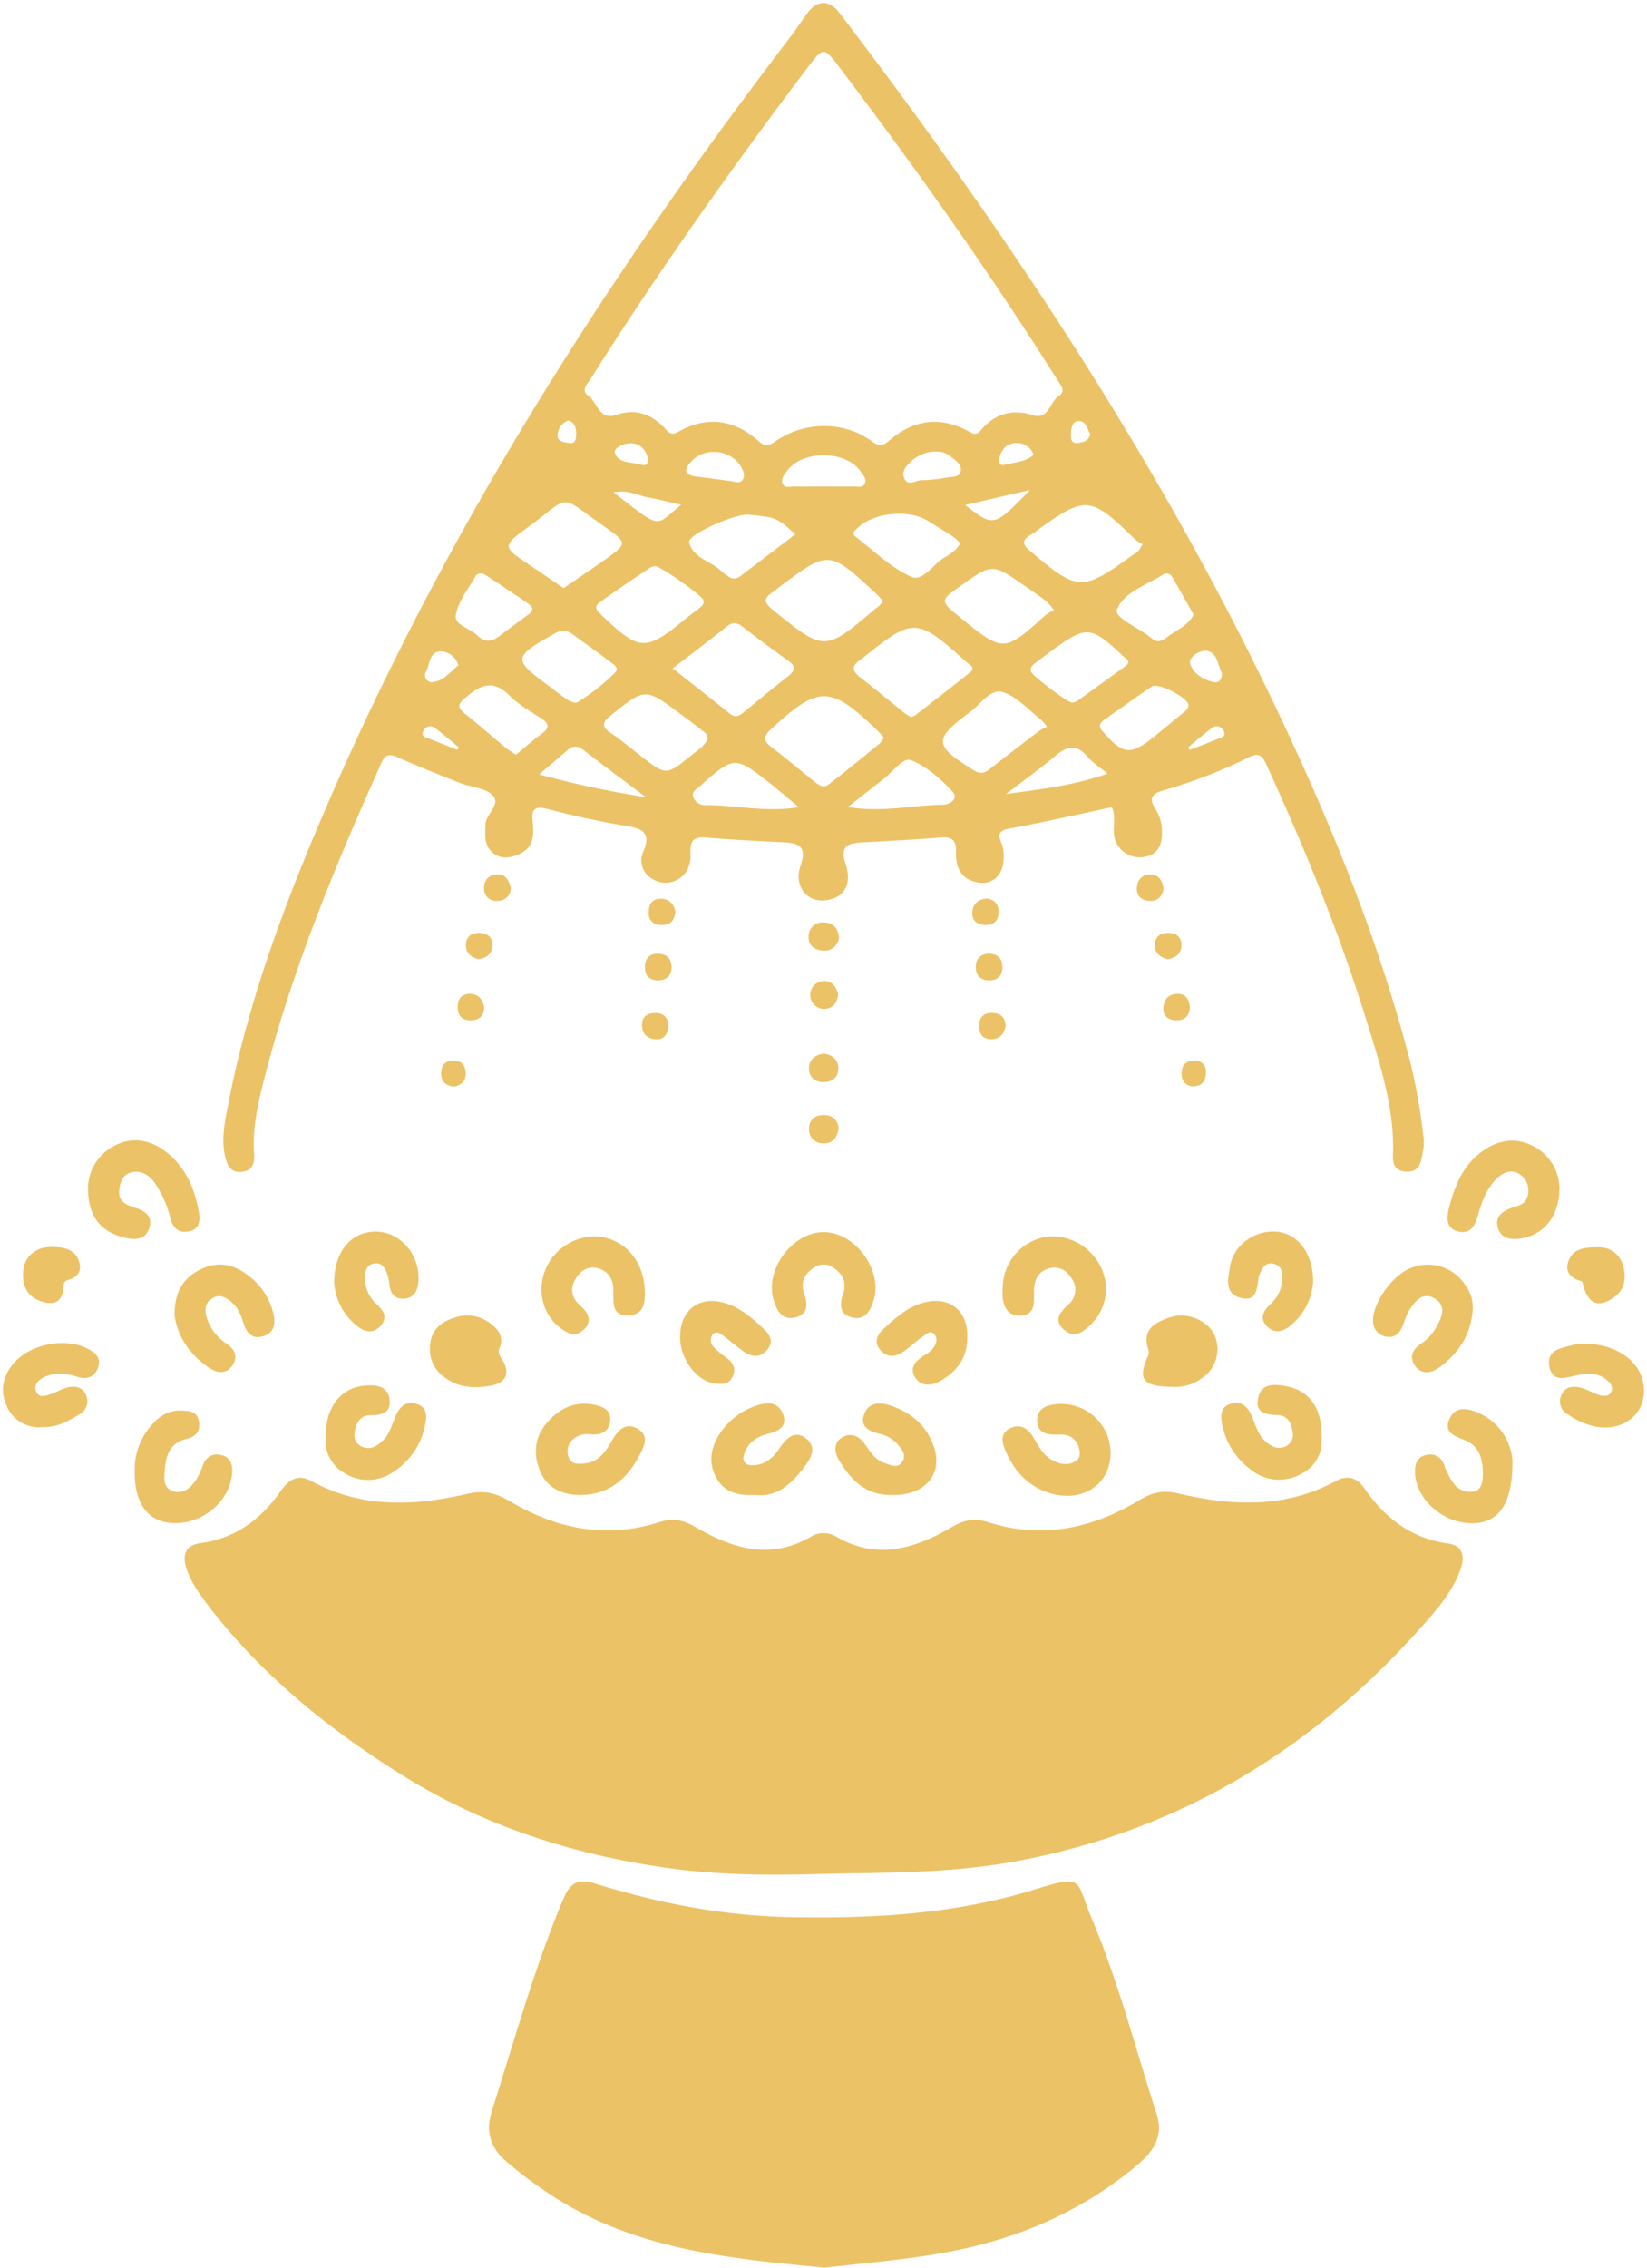
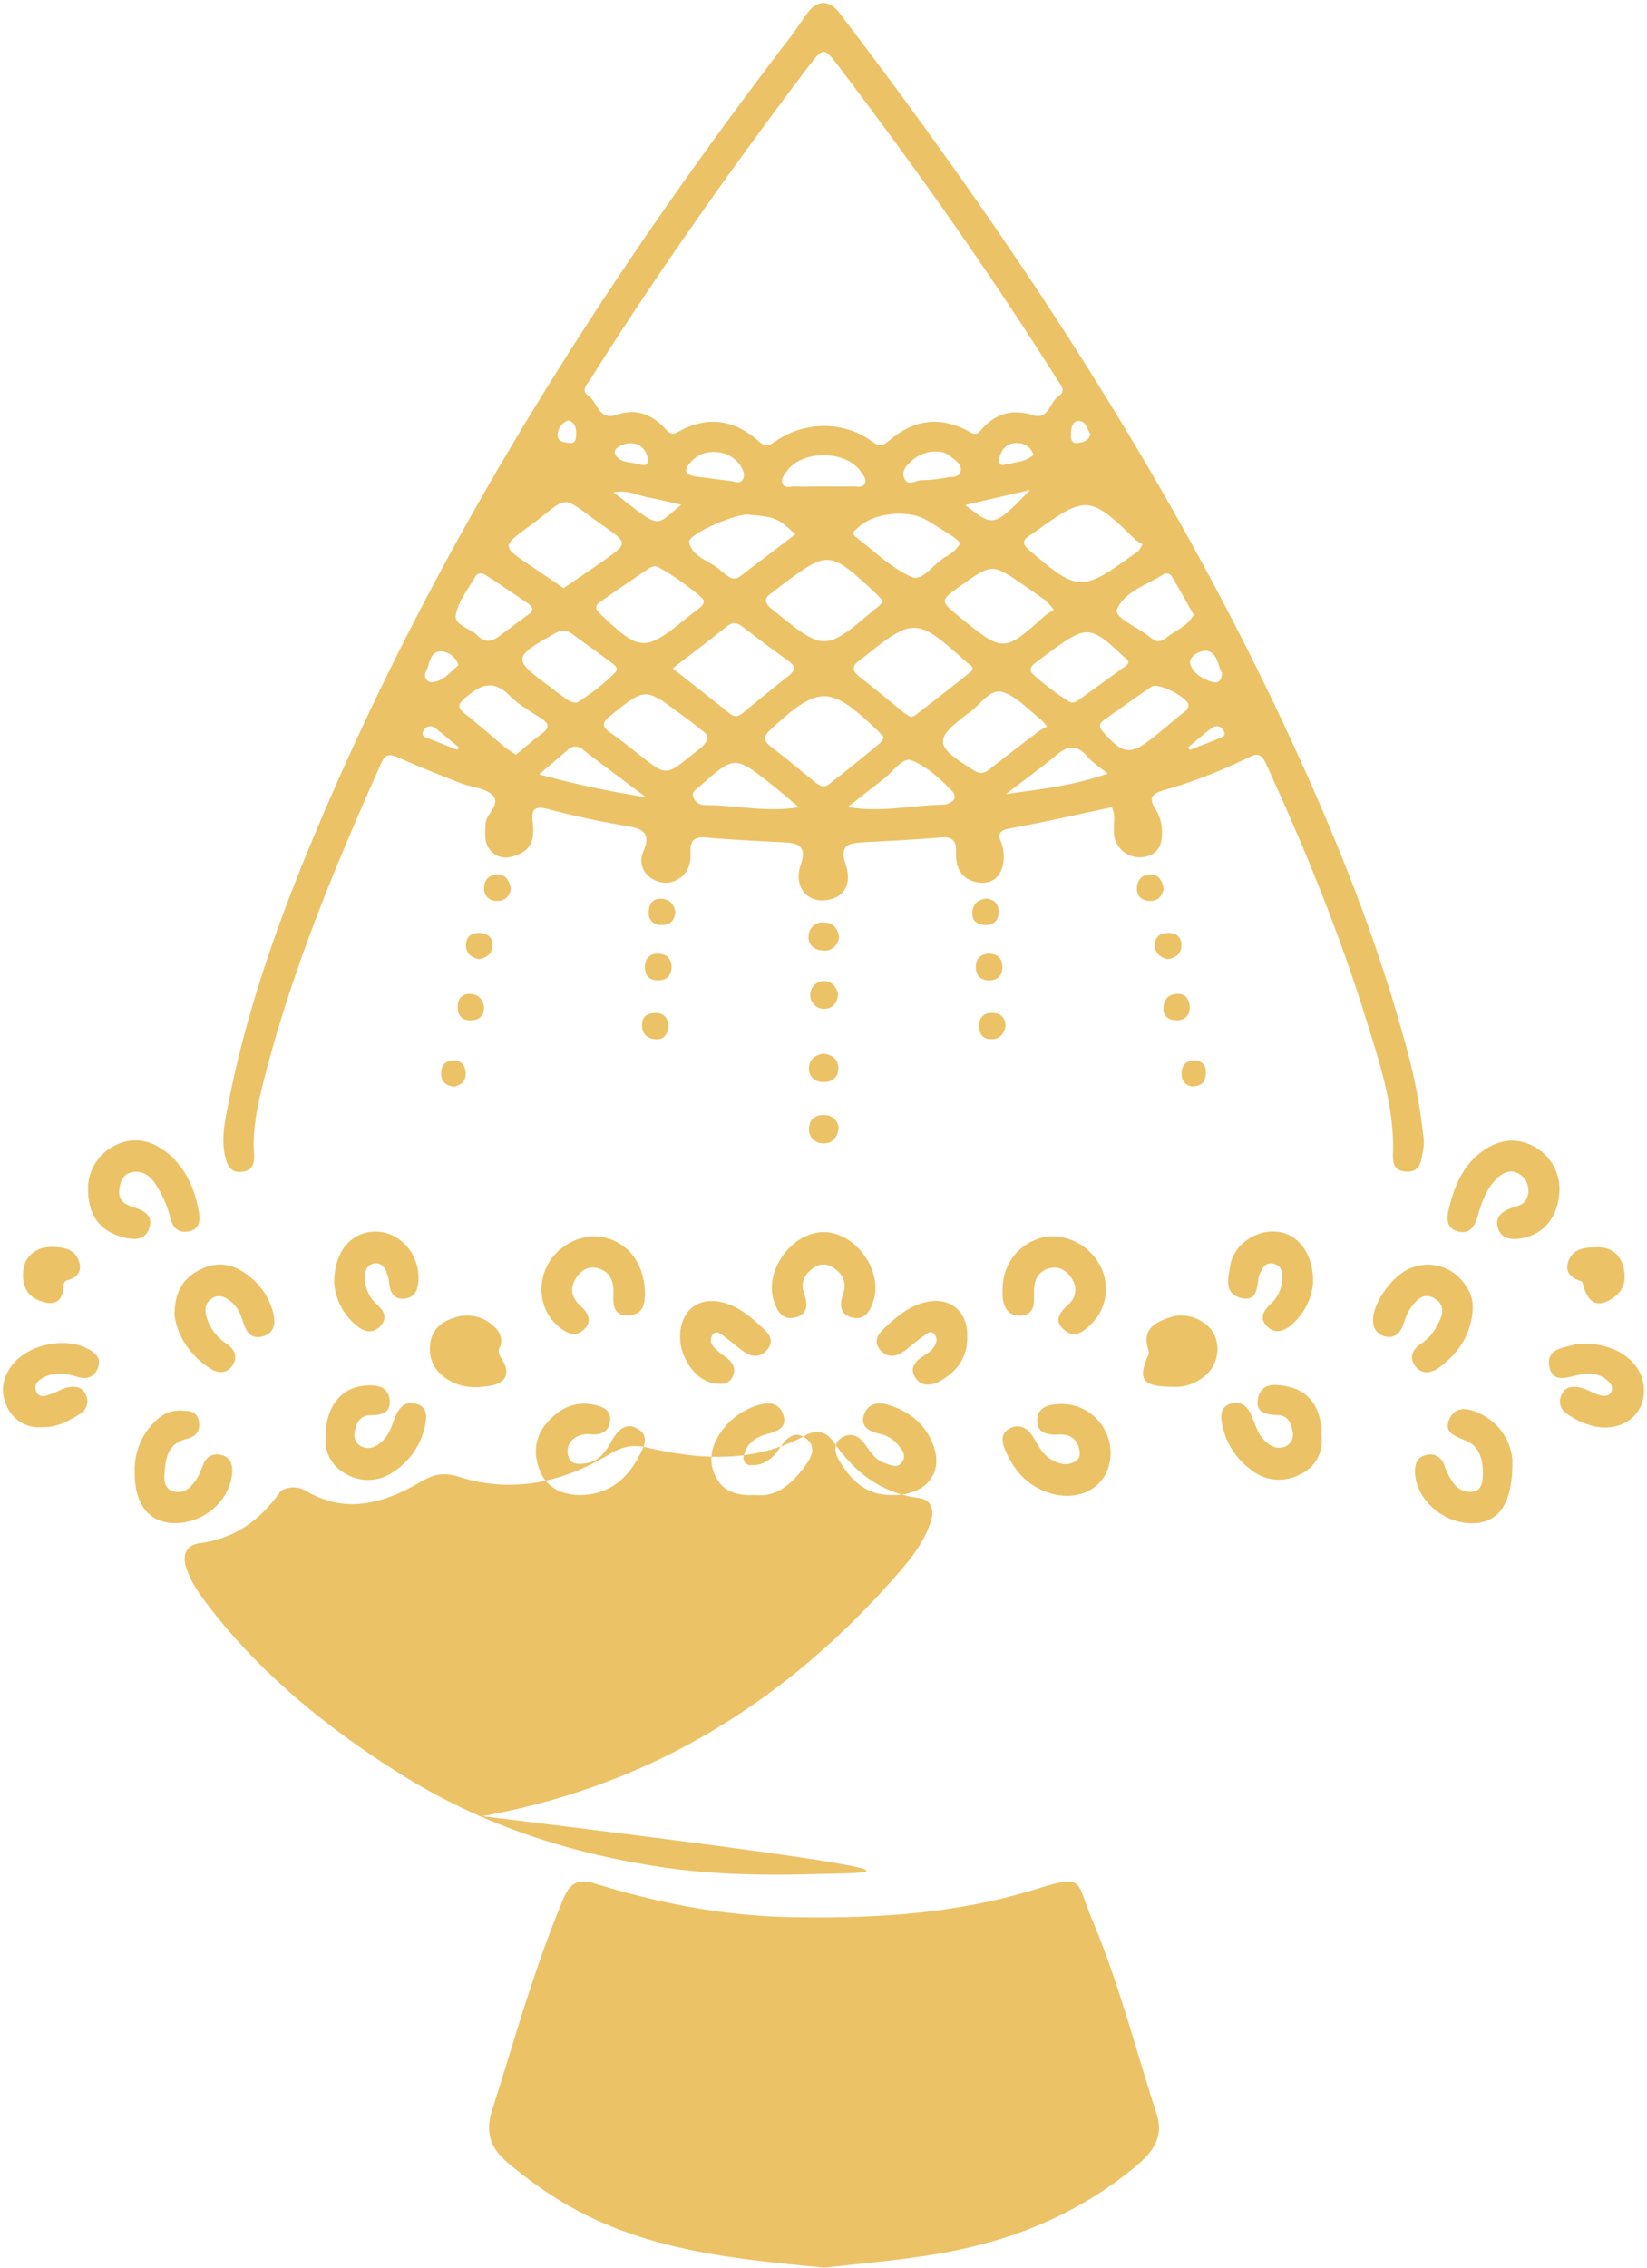
<svg xmlns="http://www.w3.org/2000/svg" data-name="Layer 1" height="652.6" preserveAspectRatio="xMidYMid meet" version="1.0" viewBox="19.1 85.0 474.3 652.6" width="474.3" zoomAndPan="magnify">
  <g id="change1_1">
-     <path d="M256,624.22c-15.28.51-30.68.34-45.7-1.84-26.76-3.9-52.33-12.15-75.51-26.65-21.17-13.25-40.39-28.74-55.7-48.68-2.55-3.33-5-6.76-6.32-10.82-1.28-3.88-.1-6.62,4-7.17C87,527.68,94.31,522.16,100,514c2.21-3.16,4.9-4.94,8.73-2.83,14.45,7.94,29.7,7.22,45,3.69,4.73-1.09,8.06-.31,12.19,2.14,13.27,7.88,27.61,10.92,42.75,6.09,4.05-1.3,7-.83,10.66,1.3,10.56,6.18,21.57,9.7,33.38,2.76a7,7,0,0,1,7.16,0c11.8,6.95,22.82,3.43,33.38-2.74,3.65-2.13,6.6-2.6,10.65-1.32,15.35,4.86,29.82,1.73,43.24-6.37,3.75-2.27,6.82-3,11.14-2,15.49,3.64,30.91,4.43,45.57-3.57,3.18-1.73,6-1,8,1.93,6,8.68,13.63,14.7,24.52,16.13,3.76.5,4.62,3.47,3.44,7-1.86,5.57-5.4,10.15-9.12,14.43-32.07,36.91-71.37,61.36-120,70.13C292.51,624.05,274.28,623.85,256,624.22Zm83.86-299.54a7.45,7.45,0,0,0,8.17,7c4.56-.5,5.89-3.59,5.68-7.75a12.05,12.05,0,0,0-1.78-6c-2-3.06-1.39-4.47,2.21-5.5a144.19,144.19,0,0,0,24.52-9.48c2.75-1.37,3.83-.8,5.1,2,11,24,21,48.32,28.78,73.49,3.73,12,7.76,24,7.75,36.8,0,3-.79,6.67,3.77,6.9,4.35.22,4.31-3.55,4.91-6.44a12.48,12.48,0,0,0,0-4,168,168,0,0,0-3.95-21.91c-8.53-32.6-21-63.73-35.21-94.21-34.56-74.28-79.53-142.07-129.07-207-2.73-3.58-6.23-3.62-8.93-.06-1.72,2.28-3.27,4.69-5,7-52.41,68.4-98.5,140.64-132.94,219.89-12.17,28-23,56.54-28.91,86.67-1,5.17-2.26,10.45-1,15.84.64,2.71,1.83,4.72,5,4.26,3-.43,3.48-2.63,3.31-5.12-.46-6.57.78-12.92,2.33-19.23,8-32.38,20.77-63,34.34-93.31,1.22-2.73,2.52-2.55,4.86-1.52,5.92,2.62,11.95,5,18,7.38,3,1.18,6.91,1.3,9,3.33,2.87,2.75-1.81,5.4-1.89,8.5s-.53,6.17,2.33,8.36c2.23,1.71,4.58,1.34,7,.37,4.59-1.83,4.69-5.59,4.26-9.54-.41-3.67.68-4.55,4.42-3.57,7.36,1.93,14.83,3.57,22.34,4.81,4.65.77,7.5,1.79,5.14,7.32a6.06,6.06,0,0,0,2.64,8,7,7,0,0,0,7.61-.12c2.72-1.71,3.45-4.67,3.31-7.52-.17-3.66,1.16-4.61,4.65-4.3,7.4.64,14.84,1,22.26,1.37,4.37.24,6.63,1.21,4.79,6.62-2.11,6.19,2,10.94,7.63,10,5-.82,7.24-4.55,5.29-10.5-1.55-4.7.33-5.83,4.29-6.07,7.61-.45,15.23-.78,22.83-1.43,3.39-.28,4.83.48,4.72,4.23-.1,3.47.81,7,4.76,8.31,6.14,2.05,10.06-2.45,8.72-9.67-.36-1.93-2.87-4.6,1.8-5.44,9.91-1.8,19.73-4.08,29.58-6.16C340.49,319.73,339.67,322.23,339.88,324.68ZM301.45,208.93c-1.14,1.37-2.08.94-3.42.2-8.13-4.46-15.81-3.39-22.72,2.55-2,1.68-2.95,1.9-5.18.28-8.05-5.88-19.51-5.79-27.83.12-2,1.38-2.91,1.48-4.75-.15-7-6.22-14.85-7.37-23.14-2.66-1.9,1.08-2.66.29-3.78-.93-3.81-4.16-8.44-5.86-13.93-4-5.21,1.79-5.5-3.62-8.18-5.48-2.3-1.6-.25-3.37.71-4.9,19.46-30.85,40.54-60.56,62.54-89.63,4.4-5.82,4.6-5.83,8.81-.29,22.17,29.19,43.32,59.09,62.9,90.08,1,1.59,2.79,3.36.46,4.89-2.53,1.66-2.67,6.41-6.93,5.59C310.69,202.46,305.56,204,301.45,208.93Zm-29,90c-4.86,4-9.69,7.94-14.65,11.77-1.71,1.32-3.19,0-4.55-1.08-4-3.23-7.91-6.53-12-9.64-2.48-1.9-2.31-3.18,0-5.27,13.64-12.49,16.87-12.53,30.21.18.79.75,1.49,1.59,2.2,2.36A9.79,9.79,0,0,1,272.45,298.89Zm7.22-8.66c-4.29-3.46-8.5-7-12.88-10.37-2.62-2-2.28-3.49.2-5.1.15-.1.3-.23.45-.35,14.78-11.9,15.57-11.87,30,1.09.91.81,2.75,1.5,1,2.94-5.17,4.19-10.46,8.23-15.72,12.31a6.78,6.78,0,0,1-1.29.56A17.32,17.32,0,0,1,279.67,290.23Zm-51.28-25c1.65-1.31,2.94-1.17,4.54.07,4.36,3.38,8.79,6.66,13.27,9.89,2.24,1.62,1.77,2.86-.12,4.35q-6.5,5.13-12.85,10.42c-1.33,1.11-2.4,1.58-4,.33-5.31-4.29-10.7-8.47-16.42-13C218.27,273.17,223.38,269.28,228.39,265.28Zm43.69-5.77c-.27.27-.62.45-.91.69-14.66,12.44-14.6,12.37-29.63.21-2.7-2.19-2.33-3.39.1-5,.62-.43,1.19-1,1.79-1.41,14.36-10.74,14.36-10.74,27.78,1.65.79.73,1.47,1.58,2.24,2.41C272.83,258.71,272.48,259.13,272.08,259.51ZM171.31,247.39c-7.44-5-7.61-5.26-.43-10.49,13.08-9.51,8.61-9.94,21.87-.66,7.23,5.06,7.24,5.1.09,10.15-3.71,2.62-7.48,5.14-11.43,7.86C177.88,251.85,174.6,249.61,171.31,247.39Zm175.63-3.83a17.71,17.71,0,0,1-1.86,1.31c-14.46,10.46-15.7,10.35-29.5-1.49-2.06-1.76-2.16-2.85,0-4.26.48-.31,1-.6,1.43-.94,14.82-10.77,15.95-10.68,29.18,2.23a9.55,9.55,0,0,0,1.91,1.16A11.22,11.22,0,0,1,346.94,243.56Zm-26.89,18.57c-11.85,10.66-12,10.67-24.55.46-5.8-4.73-5.8-4.73.41-9.13,8.94-6.34,8.94-6.34,18.24.09,2,1.41,4.07,2.79,6.05,4.27a24.08,24.08,0,0,1,2.4,2.67A19.49,19.49,0,0,0,320.05,262.13Zm-98.39-4.46c.3,1.15-.44,1.75-1.18,2.33-1.19.95-2.43,1.83-3.61,2.79-12,9.83-13.43,9.76-24.58-.81-1.29-1.22-2.34-2.32-.54-3.61,4.77-3.44,9.66-6.73,14.52-10a5,5,0,0,1,1.42-.46C209.32,247.87,221.34,256.45,221.66,257.67Zm-3.42,44.65c-7.31,5.93-7.32,5.9-14.74.1-2.85-2.23-5.64-4.54-8.62-6.57-2.77-1.9-2.18-3.14.13-5,9.89-7.93,9.84-8,20-.43,2,1.48,4,2.93,5.9,4.48.85.69,2,1.23,2,2.72C222,299.67,220,300.91,218.24,302.32Zm99.92-6.84c-4.69,3.57-9.37,7.15-14,10.81-1.5,1.18-2.67,1.58-4.55.42-11.67-7.24-11.84-8.88-1.07-16.9,3-2.21,5.79-6.72,9.26-5.67,4.1,1.23,7.41,5.1,11,7.85a19.44,19.44,0,0,1,1.81,2.11A18,18,0,0,0,318.16,295.48Zm-24-52.23a15.39,15.39,0,0,1-2.75,2c-3.45,1.86-6.55,7.23-9.83,5.76-5.91-2.65-10.84-7.51-16.09-11.56-1.4-1.08-.11-1.84.71-2.63,4.51-4.32,14.54-5.34,20-2,2.42,1.5,4.87,3,7.25,4.52a18.48,18.48,0,0,1,2.22,2A13,13,0,0,1,294.19,243.25Zm-61.86,7.54a2.71,2.71,0,0,1-3.64-.06,15.5,15.5,0,0,1-1.83-1.36c-2.93-3-8.29-3.7-9.26-8.36-.45-2.19,13.32-8.29,17.1-7.91,8.07.81,8.07.81,13.48,5.64ZM180,284.56c-.79-.54-1.49-1.19-2.26-1.75-11.12-8.1-11.06-8.64.94-15.43,1.92-1.08,3.45-1.24,5.21.06,3.67,2.71,7.41,5.32,11,8.06,1,.74,2.7,1.77,1.25,3.14a58.71,58.71,0,0,1-11,8.59C182.91,287.08,181.58,285.62,180,284.56Zm136-6.29c-.31-1.12.35-1.79,1.1-2.38,1.5-1.17,3-2.3,4.56-3.42,10.35-7.59,11.47-7.51,20.85,1.32.95.89,2.55,1.55.62,2.95q-6.9,5-13.85,10a4.4,4.4,0,0,1-1.4.46C326.43,287.12,316.34,279.39,316,278.27ZM164.74,300.18c-3.94-3.27-7.78-6.64-11.77-9.83-1.92-1.54-2.23-2.51-.13-4.33,4.23-3.67,8-5.87,13-.86,2.61,2.65,6,4.52,9.2,6.61,2.14,1.43,2.38,2.63.19,4.27-2.55,1.91-5,4-7.54,6.14C166.56,301.42,165.58,300.88,164.74,300.18Zm194.68-9.74c-2.64,2.15-5.24,4.34-7.89,6.49-6.85,5.54-9,5.28-14.79-1.36-1.49-1.69-.93-2.55.54-3.57,4.5-3.15,8.94-6.38,13.5-9.43,1.86-1.25,10.27,3.07,10.58,5.27C361.37,289.19,360.29,289.73,359.42,290.44ZM170.78,262.2c-2,1.45-4,2.93-5.95,4.39-2.55,1.87-4.93,4.51-8.31,1.21-2.09-2.05-6.72-2.9-6.15-5.92.73-3.89,3.57-7.42,5.65-11,.69-1.18,2.06-1,3.06-.32,4.13,2.69,8.21,5.46,12.29,8.23a6,6,0,0,1,1,1.21C172.4,261.18,171.54,261.64,170.78,262.2ZM355.67,268c-1.51,1.12-3.1,2.43-5,.62a5.48,5.48,0,0,0-.46-.34c-3.31-2.74-10.36-5.52-9.43-7.89,1.95-5,8.43-7,13.19-10a1.79,1.79,0,0,1,2.55.41c2.14,3.57,4.14,7.22,6.31,11.06C361.28,265,358.16,266.15,355.67,268Zm-81.81,40.91c2.51-2,5.34-6.1,7.72-5.13,4.4,1.79,8.34,5.32,11.7,8.86,2.08,2.2-.56,3.9-2.72,3.93-8.72.12-17.36,2.3-27.32.66Zm-51.47,7.75a3.5,3.5,0,0,1-3.63-2.26c-.58-1.63.89-2.29,1.87-3.15,10-8.83,10-8.85,20.6-.55,2.49,2,4.88,4.06,7.91,6.59C239.45,318.81,231,316.68,222.39,316.68ZM323.16,302.4c3.33-2.78,6-3.32,9.1.33,1.41,1.7,3.42,2.92,5.8,4.88-9.81,3.48-19.38,4.49-29.26,5.89C313.6,309.81,318.52,306.28,323.16,302.4Zm-140.67-1.5a3.12,3.12,0,0,1,4.55-.13c5.54,4.28,11.17,8.45,18.06,13.63a278.47,278.47,0,0,1-30.74-6.57C177.62,305.05,180.08,303,182.49,300.9ZM247.88,225c-1.21-.05-2.93.7-3.48-1-.43-1.32.61-2.5,1.4-3.56,4.49-6,16.9-5.91,21.16.23.73,1.06,1.83,2.21,1.13,3.58-.61,1.2-2,.72-3.09.74-2.86.06-5.71,0-8.56,0S250.73,225.07,247.88,225Zm-28.15-2.83c-4.11-.59-3.55-2.39-1.22-4.72,4-4,11.64-2.86,14.21,2.25.54,1.06.93,2.21.29,3.27-.73,1.21-2,.77-3.1.53C226.52,223,223.12,222.62,219.73,222.14ZM292.31,216c1.55,1.14,3.64,2.4,3.5,4.26-.18,2.41-3,1.84-4.63,2.26a40.52,40.52,0,0,1-6.82.66c-1.71.12-3.93,1.94-4.93-.76-.74-2,.85-3.57,2.29-4.88a10.37,10.37,0,0,1,7.51-2.59A5.31,5.31,0,0,1,292.31,216Zm4.74,14.32L315.74,226C305.26,236.75,305.26,236.75,297.05,230.29Zm-101.28-3.64c4-.87,7,.93,10.1,1.49s6.14,1.34,9.42,2.07C207.5,236.48,210,237.73,195.77,226.65Zm-52,54.62a2,2,0,0,1-2-3c1.19-2.24.94-6.17,4.76-5.84a5.56,5.56,0,0,1,4.57,4C148.78,278.25,147,280.9,143.81,281.27Zm224.79,0c-3-.74-6-2.58-6.7-5.31-.52-2.08,2.91-4,4.8-3.69,3.12.53,3.1,4.22,4.32,6.33C371,280.53,370.09,281.66,368.6,281.28Zm-60.18-62.55c-1.67.44-1.72-1.13-1.41-2.23.76-2.67,2.48-4.24,5.41-4a4.76,4.76,0,0,1,4.34,3.38C314.37,218,311.23,218,308.42,218.73Zm-104.59,0c-2.7-.92-6.5-.24-7.63-3.39-.47-1.29,2.26-2.73,4.32-2.79,3-.1,4.39,1.75,5.15,4C205.76,218.16,205.5,219.26,203.83,218.69Zm-61.21,78.82c-1-.4-2.41-.81-1.51-2.31a2.16,2.16,0,0,1,3.37-.75c2.32,1.77,4.52,3.68,6.77,5.53l-.41.75C148.09,299.66,145.34,298.64,142.62,297.51Zm225.54-3.09a2.17,2.17,0,0,1,3.37.82c.87,1.53-.63,1.89-1.57,2.28-2.73,1.13-5.49,2.15-8.24,3.21l-.39-.75C363.6,298.12,365.82,296.19,368.16,294.42Zm-38.48-82c-2.32.25-2.17-1.52-2.11-3s.47-3.37,2.22-3.33c2.22,0,2.41,2.42,3.32,3.69C332.63,211.92,331.12,212.25,329.68,212.41Zm-144.63-2.53c0,1.38-.18,2.82-2,2.52-1.56-.24-3.71-.34-3.28-2.76a4.6,4.6,0,0,1,3-3.72C184.7,206.55,185,208.14,185.05,209.88ZM293.14,732.82c19.66-3.82,37.48-11.57,53-24.4,4.79-4,8.25-8.29,6-15.26-6.05-18.68-10.93-37.77-18.58-55.9-4.79-11.36-2.07-13-16.28-8.6-23,7.14-46.73,8.49-70.73,8-19.09-.37-37.5-3.94-55.57-9.49-5.27-1.62-7.58-.66-9.64,4.24-8.32,19.74-14,40.35-20.49,60.69-2,6.17-.67,10.8,4,14.81A119.09,119.09,0,0,0,182,719.24c23,13.44,48.63,15.81,74.62,18.3C268.63,736.14,281,735.19,293.14,732.82ZM460.58,414.77c-5-2.6-10-1.79-14.55,1.49-5.61,4-8.06,10-9.65,16.38-.62,2.51-1.07,5.69,2.46,6.68s5-1.45,5.87-4.55c1.08-3.87,2.47-7.69,5.38-10.59,1.85-1.84,4.33-2.9,6.73-1.22a5.56,5.56,0,0,1,2.05,6.64c-.78,2.34-3.2,2.43-5.09,3.22-2.3.95-4.06,2.48-3.4,5.2.7,2.9,3,3.74,5.75,3.47,7.23-.71,12.08-6.15,12.07-14.77A13.94,13.94,0,0,0,460.58,414.77ZM55.14,441.18c3.14.73,6,.48,7-3,1-3.29-1.43-4.8-4.2-5.68-2.49-.78-4.81-1.73-4.49-5,.24-2.38,1-4.65,3.67-5.18,3-.59,5.15,1,6.74,3.35a31.94,31.94,0,0,1,4.33,9.92c.74,2.88,2.44,4.34,5.38,3.74s3.24-3.1,2.83-5.42c-1.22-6.93-3.87-13.2-9.67-17.59-4.64-3.52-9.84-4.29-15-1.45a13.92,13.92,0,0,0-7.28,11.58C44.29,434.91,48,439.51,55.14,441.18ZM324.8,489c-3.11.07-6.72.54-7,4.37-.28,4.13,3,4.6,6.41,4.44,2.75-.13,4.82,1.07,5.6,3.86.37,1.32.44,2.83-.8,3.68-2.32,1.59-4.73,1-7-.26-2.87-1.53-4-4.49-5.67-7-1.56-2.36-3.8-3.37-6.4-2.07s-2.41,3.69-1.47,6c2.43,5.9,6.31,10.44,12.54,12.5,9.52,3.15,17.84-2.15,17.91-11.33A14.15,14.15,0,0,0,324.8,489ZM203,504.25c1.43-2.67,3.37-5.93-.22-8.07s-5.9.54-7.62,3.63-3.72,5.87-7.6,6.3c-1.9.21-4.05.41-4.79-2a4.66,4.66,0,0,1,2.08-5.47,6.49,6.49,0,0,1,4.39-.88c2.81.19,5.07-.6,5.53-3.65.5-3.27-2-4.34-4.5-4.86-5.59-1.17-10.09,1-13.7,5.2s-3.93,9.11-1.92,13.93,6.38,6.81,11.61,6.83C194.15,515.08,199.45,510.91,203,504.25Zm242.37-12.43c-2.95-1.47-7.12-2.59-8.91,1.62-1.63,3.84,1.54,4.78,4.68,6.07,4.42,1.82,5.18,6.29,4.95,10.62-.09,1.79-.6,4-3.12,4.15-4.56.2-6-3.31-7.58-6.63-.16-.34-.25-.71-.38-1.07-1-2.61-3-3.46-5.48-2.82s-3,2.77-2.94,5c.3,7.93,8.43,14.88,16.94,14.57,7.16-.27,11.19-5.48,11.12-18A16.24,16.24,0,0,0,445.39,491.82ZM68.79,523.28c8.56.43,16.51-6.2,17.15-14.31.18-2.24-.33-4.38-2.66-5.14s-4.58-.09-5.61,2.52c-.92,2.31-1.79,4.63-3.68,6.37a4.92,4.92,0,0,1-5.23,1.36c-2-.7-2.42-2.71-2.33-4.25.25-4.58.66-9.39,6.37-10.76,2.71-.65,4-2.19,3.61-4.88-.4-3-2.71-3.23-5.13-3.3-3.56-.11-6.27,1.57-8.44,4.11a19.06,19.06,0,0,0-4.93,13.64C57.8,517.62,61.76,522.94,68.79,523.28Zm50.15-14a12.67,12.67,0,0,0,13.1-.5,20.8,20.8,0,0,0,9.5-13.75c.54-2.49.6-5.18-2.6-6.08-2.89-.82-4.61.73-5.8,3.3-1.11,2.4-1.64,5.1-3.6,7.1-1.72,1.75-3.63,2.95-6.09,2a3.64,3.64,0,0,1-2.21-4.23c.42-2.56,1.5-4.88,4.64-4.87,3.3,0,6-.84,5.38-4.75s-4.21-4-7.22-3.76c-6.84.6-11.19,6.29-11.14,14.54A10.75,10.75,0,0,0,118.94,509.23ZM389.7,483.94c-3.43-.67-7.41-1.07-8.32,3.46-.88,4.34,2.54,4.67,5.86,4.83,2.78.14,3.73,2.45,4.11,4.78a3.7,3.7,0,0,1-2.16,4.26c-2.18.91-4,0-5.71-1.53-2.39-2.17-2.91-5.31-4.26-8-1.19-2.39-3-3.52-5.53-2.85-2.89.74-3.15,3.13-2.73,5.49a21.11,21.11,0,0,0,8.14,13.37,12.93,12.93,0,0,0,14,1.74c4.84-2.19,7-6.27,6.6-11.29C399.75,490.25,396.25,485.23,389.7,483.94Zm51.14-29.49A12.82,12.82,0,0,0,425.13,450c-5.59,2.34-11.37,11.05-10.56,15.81a4.31,4.31,0,0,0,3.7,3.81c2.19.44,3.67-.68,4.55-2.59.8-1.72,1.2-3.67,2.24-5.22,1.72-2.58,3.95-5.29,7.42-3,3.07,2,1.95,5,.5,7.59a13.5,13.5,0,0,1-4.45,5.13c-2.69,1.68-3.76,4.1-1.76,6.71,1.8,2.36,4.55,1.88,6.7.33,5.64-4.08,9.21-9.48,9.73-16.56A10.85,10.85,0,0,0,440.84,454.45ZM79.43,478.69c2.2,1.47,4.91,1.78,6.6-.76s.66-4.7-1.77-6.32A13.73,13.73,0,0,1,78.59,464c-.6-2.07-.53-4.18,1.75-5.48,2-1.18,3.72-.22,5.24,1,2,1.58,2.91,3.9,3.67,6.31.8,2.56,2.28,4.56,5.4,3.75,3.32-.86,3.84-3.48,3.24-6.33a19.23,19.23,0,0,0-7.35-11.25c-4.23-3.35-9-4.15-13.88-1.64s-7.36,6.44-7.27,13.26C70.18,469.3,73.59,474.8,79.43,478.69Zm228.43-20.12c.43,2.93,1.75,5.14,5.1,5s4-2.41,3.9-5.18c0-.77,0-1.53,0-2.29.14-2.92,1.3-5.23,4.25-6.09s5.27.63,6.73,3.06a5.45,5.45,0,0,1-1.05,7.26c-2.21,2.08-4.41,4.41-1.45,7.17,3.27,3.05,6,.54,8.32-1.79a14.24,14.24,0,0,0,1.73-17.41c-3.34-5.57-10.17-8.61-16.13-7.18a15,15,0,0,0-11.41,14.6A20.82,20.82,0,0,0,307.86,458.57Zm-114.3-17.38c-6.33-1.64-13.66,1.8-16.82,7.89s-1.81,13.57,3.25,17.67c2.13,1.73,4.56,3.28,7.13.95s1.57-4.77-.73-6.79c-2.66-2.34-3.35-5.07-1.41-8.11,1.42-2.24,3.56-3.6,6.3-2.85,3.53,1,4.54,3.73,4.48,7.07-.06,3.14-.29,6.63,4.22,6.5s4.74-3.6,4.84-5.89C204.88,449.05,200.41,443,193.56,441.19Zm48.28,17.71c.86,3,2.35,6.14,6.25,5.21,3.63-.86,3.7-3.68,2.59-6.83s0-5.6,2.68-7.42a4.82,4.82,0,0,1,5.85,0c2.68,1.81,3.78,4.33,2.71,7.4s-1.07,6,2.56,6.86c3.9.95,5.39-2.21,6.27-5.19,2.53-8.67-5.54-19.39-14.44-19.39S239.33,450.21,241.84,458.9Zm46,41.86c-2.31-6.12-7.1-9.82-13.28-11.59-2.77-.79-5.59-.17-6.63,2.88-1.18,3.48,1.37,4.76,4.17,5.47a9.78,9.78,0,0,1,5.41,3c1.18,1.43,2.75,3.06,1.46,5.07-1.39,2.16-3.4,1-5.16.39-2.73-.9-4.11-3.26-5.65-5.43s-3.83-3.42-6.4-2-2.48,4.21-1.12,6.51c3.45,5.82,7.88,10.34,15.35,10.13C285.61,515.42,291,509,287.84,500.76Zm-37.43,6.81c2-2.6,4.21-5.88.89-8.57s-5.88-.05-7.81,2.89-4.68,5.06-8.51,4.7a2,2,0,0,1-1.74-2.53c.88-3.79,3.62-5.6,7.19-6.52,2.76-.71,5.43-1.93,4.24-5.42s-4.14-3.73-7.13-2.82a19.9,19.9,0,0,0-10.89,7.88c-2.82,4.09-3.68,8.43-1.35,12.91,2.2,4.22,6.16,5.38,11.22,5.09C242.5,515.94,246.79,512.28,250.41,507.57ZM42.09,491.9a4.21,4.21,0,0,0,1.76-5.49c-1-2.39-3.17-2.65-5.31-2.16-1.64.38-3.13,1.36-4.75,1.9s-3.58,1.3-4.35-.94c-.68-2,1-3.27,2.52-4,3.09-1.4,6.29-1,9.48,0,2.77.87,5,0,5.93-2.81s-1-4.27-3.15-5.36c-6.64-3.33-16.84-1.16-21.44,4.55-2.86,3.56-3.69,7.63-1.85,11.78a10.08,10.08,0,0,0,10.34,6.3C35.52,495.81,38.84,493.92,42.09,491.9Zm430.47-20c-3.33,1-8.15,1.19-7.29,6.19s4.93,3.26,8.3,2.59c2.81-.56,5.72-.67,8.17,1.34,1.07.88,2,2,1.4,3.43s-2.19,1.39-3.44,1c-1.81-.57-3.47-1.62-5.29-2.1-2.09-.54-4.37-.5-5.5,1.78a4.26,4.26,0,0,0,1.77,5.93,21.76,21.76,0,0,0,8.34,3.55c8.24,1.21,14.34-4.24,13.41-11.95-.84-6.92-7.86-12-17.09-12A11.12,11.12,0,0,0,472.56,471.87Zm-85.67-32.45c-6.11-.68-12.57,3.73-13.53,9.83-.53,3.34-1.9,7.91,3,9.19s4.68-3.06,5.25-6.15a2.2,2.2,0,0,1,.2-.54c.77-1.82,1.67-3.7,4.08-3.12s2.51,2.63,2.45,4.6a10,10,0,0,1-3.38,7c-1.95,1.86-3.34,4-1,6.39s5,1.4,7.13-.49a17.88,17.88,0,0,0,6.16-12.37C397.24,445.56,392.89,440.1,386.89,439.42ZM122,466.62c2.07,1.67,4.54,2.27,6.67-.06s1-4.27-.81-6a10.26,10.26,0,0,1-3.67-8.05c.06-1.79.5-3.54,2.6-3.92s3.13,1.09,3.75,2.79a14.84,14.84,0,0,1,.71,3.33c.3,2.39,1.39,4.09,4,4s4-1.69,4.28-4.43c.89-7.49-4.54-14.51-11.69-14.86s-12.54,5.3-12.5,14.73A17.43,17.43,0,0,0,122,466.62Zm162.35-6.55c-4.27,1.4-7.56,4.29-10.76,7.3-1.81,1.7-2.93,3.7-1.07,6s4.33,2.19,6.63.66c1.88-1.27,3.52-2.91,5.4-4.18,1.11-.75,2.52-2.53,3.83-.63.91,1.32.17,3-.93,4.16a10.84,10.84,0,0,1-2.26,1.71c-2.52,1.56-4.38,3.64-2.39,6.5,1.85,2.65,4.94,2.05,7.24.71,4.65-2.71,7.78-6.65,7.61-12.9C297.75,461.82,292,457.58,284.38,460.07ZM224.5,483c2,.32,4.33.65,5.52-1.74,1.28-2.55,0-4.31-2-5.81a17.81,17.81,0,0,1-3.43-2.89,2.72,2.72,0,0,1-.14-3.67c1.05-1.06,2.14-.08,3,.54,2,1.45,3.84,3.12,5.87,4.52,2.26,1.56,4.67,1.81,6.65-.47s1-4.24-.87-6c-3.17-3-6.47-5.92-10.72-7.35-7.6-2.57-13.4,1.59-13.43,9.56C214.9,475.76,219.45,482.18,224.5,483Zm140.61-1.33a10.1,10.1,0,0,0,3.75-12.5c-1.94-4.12-7.79-6.74-12.66-5.14-4.25,1.39-8.41,3.38-6.41,9.3a2.67,2.67,0,0,1-.21,2.1c-2.82,6.61-1.36,8.56,7.15,8.64A12.68,12.68,0,0,0,365.11,481.65ZM161.79,467.14a11.12,11.12,0,0,0-12-2.9c-3.93,1.25-6.62,3.73-6.87,8.1-.29,4.94,2.2,8.23,6.47,10.38,3.58,1.79,7.41,1.67,11.14,1,4.3-.78,5.57-3.68,3.25-7.36-.91-1.45-1.53-2.5-.63-3.87A5,5,0,0,0,161.79,467.14Zm-130.6-23c-3.88,1.37-5.62,4.09-5.45,8.29s2.54,6.35,6.05,7.28c4,1.05,5.57-1.21,5.64-5a1.64,1.64,0,0,1,.88-1.27c3.32-.77,4.59-2.94,3.38-5.91-1.34-3.26-4.52-3.7-8-3.71A10.46,10.46,0,0,0,31.19,444.18ZM471,447.35c-1.49,3.27.1,5.38,3.51,6.32.4.11.52,1.28.75,2,1.56,4.66,4.34,5.56,8.36,2.83,3.66-2.47,3.88-6.13,2.77-9.64s-4.23-5.19-7.67-4.92C475.31,443.91,472.34,444.44,471,447.35ZM252.07,392.67c.09,2.52,2,3.73,4.24,3.72s4.14-1.23,4.21-3.75c.08-2.72-1.63-4.09-4.24-4.45C253.67,388.57,252,390,252.07,392.67Zm4.62,13.22c-2.52-.17-4.57,1-4.6,3.9A3.9,3.9,0,0,0,255.9,414c2.73.24,4.17-1.4,4.69-4A3.9,3.9,0,0,0,256.69,405.89Zm-.24-55.45a4,4,0,0,0-4.49,4.07c-.14,2.54,1.7,3.81,3.91,4a4.18,4.18,0,0,0,4.85-3.74C260.47,352.2,259.07,350.53,256.45,350.44Zm43.66,12.94c.05,2.52,1.52,3.75,3.95,3.73s3.77-1.48,3.72-3.92-1.45-3.73-4-3.78C301.41,359.61,300.07,360.9,300.11,363.38Zm-91.36-3.94c-2.49-.07-3.88,1.26-3.94,3.73s1.18,3.91,3.7,3.94,3.84-1.21,4-3.81C212.43,361,211.25,359.51,208.75,359.44Zm47.4,7.87a4,4,0,1,0,.57,8c2.42-.22,3.53-1.91,3.74-4.24C259.88,368.78,258.62,367.21,256.15,367.31ZM209.7,343.63c-2.59-.17-3.76,1.42-3.78,3.86a3.28,3.28,0,0,0,3.39,3.68c2.38.14,4-.85,4.28-3.74C213.26,345.42,212.11,343.79,209.7,343.63Zm89.42,3.64c-.28,2.58,1.27,3.83,3.7,3.92,2.17.08,3.65-1,3.83-3.24s-.7-4-3.3-4.37C301,343.72,299.38,344.89,299.12,347.27Zm6.16,29.23c-2.44-.21-4.07.83-4.21,3.41-.12,2.37.85,4.14,3.49,4.13,2.42,0,3.72-1.5,4.12-3.77C308.66,378,307.48,376.69,305.28,376.5Zm-97.4,0c-2.13,0-3.79.85-3.9,3.16-.13,2.68,1.37,4.29,4.05,4.4,2.31.1,3.3-1.43,3.53-3.57C211.56,378,210.43,376.52,207.88,376.48ZM358.47,371c-2.68-.08-4.27,1.47-4.34,4.15-.07,2.32,1.47,3.37,3.62,3.45,2.52.09,3.84-1.22,4-3.66C361.61,372.77,360.77,371.09,358.47,371Zm-204.09,0c-2.63,0-3.59,1.81-3.46,4.18.15,2.58,1.77,3.62,4.22,3.41,2.22-.2,3.37-1.48,3.37-3.82C158.1,372.53,156.8,371,154.38,371ZM162,336.66c-2.51.21-3.62,2-3.49,4.27a3.4,3.4,0,0,0,3.8,3.31,3.62,3.62,0,0,0,3.86-3.77C165.63,338.13,164.54,336.44,162,336.66Zm188.36,0c-2.56,0-3.74,1.69-3.86,3.93s1.35,3.49,3.46,3.66c2.42.19,3.79-1.17,4.24-3.46C353.81,338.49,352.93,336.69,350.36,336.65ZM160.89,356.84c0-2.33-1.62-3.34-3.78-3.38s-3.73,1-3.83,3.31c-.1,2.51,1.44,3.76,3.76,4.24C159.42,360.61,160.93,359.31,160.89,356.84Zm198.43.11c0-2.31-1.44-3.44-3.65-3.48s-3.81.86-4,3.19,1.33,3.82,3.67,4.35C357.72,360.66,359.3,359.45,359.32,357Zm3.54,33.26c-2.6.09-3.63,1.69-3.44,4.13a3.22,3.22,0,0,0,3.81,3.22c2.14-.18,3.31-1.61,3.14-4.79A3.12,3.12,0,0,0,362.86,390.21Zm-209.65,3.64c-.08-2.54-1.48-3.86-4-3.63-2.25.21-3.17,1.78-3.06,4s1.55,3.24,3.74,3.48C151.94,397.22,153.28,396.15,153.21,393.85Z" fill="#ecc266" />
+     <path d="M256,624.22c-15.28.51-30.68.34-45.7-1.84-26.76-3.9-52.33-12.15-75.51-26.65-21.17-13.25-40.39-28.74-55.7-48.68-2.55-3.33-5-6.76-6.32-10.82-1.28-3.88-.1-6.62,4-7.17C87,527.68,94.31,522.16,100,514a7,7,0,0,1,7.16,0c11.8,6.95,22.82,3.43,33.38-2.74,3.65-2.13,6.6-2.6,10.65-1.32,15.35,4.86,29.82,1.73,43.24-6.37,3.75-2.27,6.82-3,11.14-2,15.49,3.64,30.91,4.43,45.57-3.57,3.18-1.73,6-1,8,1.93,6,8.68,13.63,14.7,24.52,16.13,3.76.5,4.62,3.47,3.44,7-1.86,5.57-5.4,10.15-9.12,14.43-32.07,36.91-71.37,61.36-120,70.13C292.51,624.05,274.28,623.85,256,624.22Zm83.86-299.54a7.45,7.45,0,0,0,8.17,7c4.56-.5,5.89-3.59,5.68-7.75a12.05,12.05,0,0,0-1.78-6c-2-3.06-1.39-4.47,2.21-5.5a144.19,144.19,0,0,0,24.52-9.48c2.75-1.37,3.83-.8,5.1,2,11,24,21,48.32,28.78,73.49,3.73,12,7.76,24,7.75,36.8,0,3-.79,6.67,3.77,6.9,4.35.22,4.31-3.55,4.91-6.44a12.48,12.48,0,0,0,0-4,168,168,0,0,0-3.95-21.91c-8.53-32.6-21-63.73-35.21-94.21-34.56-74.28-79.53-142.07-129.07-207-2.73-3.58-6.23-3.62-8.93-.06-1.72,2.28-3.27,4.69-5,7-52.41,68.4-98.5,140.64-132.94,219.89-12.17,28-23,56.54-28.91,86.67-1,5.17-2.26,10.45-1,15.84.64,2.71,1.83,4.72,5,4.26,3-.43,3.48-2.63,3.31-5.12-.46-6.57.78-12.92,2.33-19.23,8-32.38,20.77-63,34.34-93.31,1.22-2.73,2.52-2.55,4.86-1.52,5.92,2.62,11.95,5,18,7.38,3,1.18,6.91,1.3,9,3.33,2.87,2.75-1.81,5.4-1.89,8.5s-.53,6.17,2.33,8.36c2.23,1.71,4.58,1.34,7,.37,4.59-1.83,4.69-5.59,4.26-9.54-.41-3.67.68-4.55,4.42-3.57,7.36,1.93,14.83,3.57,22.34,4.81,4.65.77,7.5,1.79,5.14,7.32a6.06,6.06,0,0,0,2.64,8,7,7,0,0,0,7.61-.12c2.72-1.71,3.45-4.67,3.31-7.52-.17-3.66,1.16-4.61,4.65-4.3,7.4.64,14.84,1,22.26,1.37,4.37.24,6.63,1.21,4.79,6.62-2.11,6.19,2,10.94,7.63,10,5-.82,7.24-4.55,5.29-10.5-1.55-4.7.33-5.83,4.29-6.07,7.61-.45,15.23-.78,22.83-1.43,3.39-.28,4.83.48,4.72,4.23-.1,3.47.81,7,4.76,8.31,6.14,2.05,10.06-2.45,8.72-9.67-.36-1.93-2.87-4.6,1.8-5.44,9.91-1.8,19.73-4.08,29.58-6.16C340.49,319.73,339.67,322.23,339.88,324.68ZM301.45,208.93c-1.14,1.37-2.08.94-3.42.2-8.13-4.46-15.81-3.39-22.72,2.55-2,1.68-2.95,1.9-5.18.28-8.05-5.88-19.51-5.79-27.83.12-2,1.38-2.91,1.48-4.75-.15-7-6.22-14.85-7.37-23.14-2.66-1.9,1.08-2.66.29-3.78-.93-3.81-4.16-8.44-5.86-13.93-4-5.21,1.79-5.5-3.62-8.18-5.48-2.3-1.6-.25-3.37.71-4.9,19.46-30.85,40.54-60.56,62.54-89.63,4.4-5.82,4.6-5.83,8.81-.29,22.17,29.19,43.32,59.09,62.9,90.08,1,1.59,2.79,3.36.46,4.89-2.53,1.66-2.67,6.41-6.93,5.59C310.69,202.46,305.56,204,301.45,208.93Zm-29,90c-4.86,4-9.69,7.94-14.65,11.77-1.71,1.32-3.19,0-4.55-1.08-4-3.23-7.91-6.53-12-9.64-2.48-1.9-2.31-3.18,0-5.27,13.64-12.49,16.87-12.53,30.21.18.79.75,1.49,1.59,2.2,2.36A9.79,9.79,0,0,1,272.45,298.89Zm7.22-8.66c-4.29-3.46-8.5-7-12.88-10.37-2.62-2-2.28-3.49.2-5.1.15-.1.3-.23.45-.35,14.78-11.9,15.57-11.87,30,1.09.91.81,2.75,1.5,1,2.94-5.17,4.19-10.46,8.23-15.72,12.31a6.78,6.78,0,0,1-1.29.56A17.32,17.32,0,0,1,279.67,290.23Zm-51.28-25c1.65-1.31,2.94-1.17,4.54.07,4.36,3.38,8.79,6.66,13.27,9.89,2.24,1.62,1.77,2.86-.12,4.35q-6.5,5.13-12.85,10.42c-1.33,1.11-2.4,1.58-4,.33-5.31-4.29-10.7-8.47-16.42-13C218.27,273.17,223.38,269.28,228.39,265.28Zm43.69-5.77c-.27.27-.62.45-.91.69-14.66,12.44-14.6,12.37-29.63.21-2.7-2.19-2.33-3.39.1-5,.62-.43,1.19-1,1.79-1.41,14.36-10.74,14.36-10.74,27.78,1.65.79.73,1.47,1.58,2.24,2.41C272.83,258.71,272.48,259.13,272.08,259.51ZM171.31,247.39c-7.44-5-7.61-5.26-.43-10.49,13.08-9.51,8.61-9.94,21.87-.66,7.23,5.06,7.24,5.1.09,10.15-3.71,2.62-7.48,5.14-11.43,7.86C177.88,251.85,174.6,249.61,171.31,247.39Zm175.63-3.83a17.71,17.71,0,0,1-1.86,1.31c-14.46,10.46-15.7,10.35-29.5-1.49-2.06-1.76-2.16-2.85,0-4.26.48-.31,1-.6,1.43-.94,14.82-10.77,15.95-10.68,29.18,2.23a9.55,9.55,0,0,0,1.91,1.16A11.22,11.22,0,0,1,346.94,243.56Zm-26.89,18.57c-11.85,10.66-12,10.67-24.55.46-5.8-4.73-5.8-4.73.41-9.13,8.94-6.34,8.94-6.34,18.24.09,2,1.41,4.07,2.79,6.05,4.27a24.08,24.08,0,0,1,2.4,2.67A19.49,19.49,0,0,0,320.05,262.13Zm-98.39-4.46c.3,1.15-.44,1.75-1.18,2.33-1.19.95-2.43,1.83-3.61,2.79-12,9.83-13.43,9.76-24.58-.81-1.29-1.22-2.34-2.32-.54-3.61,4.77-3.44,9.66-6.73,14.52-10a5,5,0,0,1,1.42-.46C209.32,247.87,221.34,256.45,221.66,257.67Zm-3.42,44.65c-7.31,5.93-7.32,5.9-14.74.1-2.85-2.23-5.64-4.54-8.62-6.57-2.77-1.9-2.18-3.14.13-5,9.89-7.93,9.84-8,20-.43,2,1.48,4,2.93,5.9,4.48.85.69,2,1.23,2,2.72C222,299.67,220,300.91,218.24,302.32Zm99.92-6.84c-4.69,3.57-9.37,7.15-14,10.81-1.5,1.18-2.67,1.58-4.55.42-11.67-7.24-11.84-8.88-1.07-16.9,3-2.21,5.79-6.72,9.26-5.67,4.1,1.23,7.41,5.1,11,7.85a19.44,19.44,0,0,1,1.81,2.11A18,18,0,0,0,318.16,295.48Zm-24-52.23a15.39,15.39,0,0,1-2.75,2c-3.45,1.86-6.55,7.23-9.83,5.76-5.91-2.65-10.84-7.51-16.09-11.56-1.4-1.08-.11-1.84.71-2.63,4.51-4.32,14.54-5.34,20-2,2.42,1.5,4.87,3,7.25,4.52a18.48,18.48,0,0,1,2.22,2A13,13,0,0,1,294.19,243.25Zm-61.86,7.54a2.71,2.71,0,0,1-3.64-.06,15.5,15.5,0,0,1-1.83-1.36c-2.93-3-8.29-3.7-9.26-8.36-.45-2.19,13.32-8.29,17.1-7.91,8.07.81,8.07.81,13.48,5.64ZM180,284.56c-.79-.54-1.49-1.19-2.26-1.75-11.12-8.1-11.06-8.64.94-15.43,1.92-1.08,3.45-1.24,5.21.06,3.67,2.71,7.41,5.32,11,8.06,1,.74,2.7,1.77,1.25,3.14a58.71,58.71,0,0,1-11,8.59C182.91,287.08,181.58,285.62,180,284.56Zm136-6.29c-.31-1.12.35-1.79,1.1-2.38,1.5-1.17,3-2.3,4.56-3.42,10.35-7.59,11.47-7.51,20.85,1.32.95.89,2.55,1.55.62,2.95q-6.9,5-13.85,10a4.4,4.4,0,0,1-1.4.46C326.43,287.12,316.34,279.39,316,278.27ZM164.74,300.18c-3.94-3.27-7.78-6.64-11.77-9.83-1.92-1.54-2.23-2.51-.13-4.33,4.23-3.67,8-5.87,13-.86,2.61,2.65,6,4.52,9.2,6.61,2.14,1.43,2.38,2.63.19,4.27-2.55,1.91-5,4-7.54,6.14C166.56,301.42,165.58,300.88,164.74,300.18Zm194.68-9.74c-2.64,2.15-5.24,4.34-7.89,6.49-6.85,5.54-9,5.28-14.79-1.36-1.49-1.69-.93-2.55.54-3.57,4.5-3.15,8.94-6.38,13.5-9.43,1.86-1.25,10.27,3.07,10.58,5.27C361.37,289.19,360.29,289.73,359.42,290.44ZM170.78,262.2c-2,1.45-4,2.93-5.95,4.39-2.55,1.87-4.93,4.51-8.31,1.21-2.09-2.05-6.72-2.9-6.15-5.92.73-3.89,3.57-7.42,5.65-11,.69-1.18,2.06-1,3.06-.32,4.13,2.69,8.21,5.46,12.29,8.23a6,6,0,0,1,1,1.21C172.4,261.18,171.54,261.64,170.78,262.2ZM355.67,268c-1.51,1.12-3.1,2.43-5,.62a5.48,5.48,0,0,0-.46-.34c-3.31-2.74-10.36-5.52-9.43-7.89,1.95-5,8.43-7,13.19-10a1.79,1.79,0,0,1,2.55.41c2.14,3.57,4.14,7.22,6.31,11.06C361.28,265,358.16,266.15,355.67,268Zm-81.81,40.91c2.51-2,5.34-6.1,7.72-5.13,4.4,1.79,8.34,5.32,11.7,8.86,2.08,2.2-.56,3.9-2.72,3.93-8.72.12-17.36,2.3-27.32.66Zm-51.47,7.75a3.5,3.5,0,0,1-3.63-2.26c-.58-1.63.89-2.29,1.87-3.15,10-8.83,10-8.85,20.6-.55,2.49,2,4.88,4.06,7.91,6.59C239.45,318.81,231,316.68,222.39,316.68ZM323.16,302.4c3.33-2.78,6-3.32,9.1.33,1.41,1.7,3.42,2.92,5.8,4.88-9.81,3.48-19.38,4.49-29.26,5.89C313.6,309.81,318.52,306.28,323.16,302.4Zm-140.67-1.5a3.12,3.12,0,0,1,4.55-.13c5.54,4.28,11.17,8.45,18.06,13.63a278.47,278.47,0,0,1-30.74-6.57C177.62,305.05,180.08,303,182.49,300.9ZM247.88,225c-1.21-.05-2.93.7-3.48-1-.43-1.32.61-2.5,1.4-3.56,4.49-6,16.9-5.91,21.16.23.73,1.06,1.83,2.21,1.13,3.58-.61,1.2-2,.72-3.09.74-2.86.06-5.71,0-8.56,0S250.73,225.07,247.88,225Zm-28.15-2.83c-4.11-.59-3.55-2.39-1.22-4.72,4-4,11.64-2.86,14.21,2.25.54,1.06.93,2.21.29,3.27-.73,1.21-2,.77-3.1.53C226.52,223,223.12,222.62,219.73,222.14ZM292.31,216c1.55,1.14,3.64,2.4,3.5,4.26-.18,2.41-3,1.84-4.63,2.26a40.52,40.52,0,0,1-6.82.66c-1.71.12-3.93,1.94-4.93-.76-.74-2,.85-3.57,2.29-4.88a10.37,10.37,0,0,1,7.51-2.59A5.31,5.31,0,0,1,292.31,216Zm4.74,14.32L315.74,226C305.26,236.75,305.26,236.75,297.05,230.29Zm-101.28-3.64c4-.87,7,.93,10.1,1.49s6.14,1.34,9.42,2.07C207.5,236.48,210,237.73,195.77,226.65Zm-52,54.62a2,2,0,0,1-2-3c1.19-2.24.94-6.17,4.76-5.84a5.56,5.56,0,0,1,4.57,4C148.78,278.25,147,280.9,143.81,281.27Zm224.79,0c-3-.74-6-2.58-6.7-5.31-.52-2.08,2.91-4,4.8-3.69,3.12.53,3.1,4.22,4.32,6.33C371,280.53,370.09,281.66,368.6,281.28Zm-60.18-62.55c-1.67.44-1.72-1.13-1.41-2.23.76-2.67,2.48-4.24,5.41-4a4.76,4.76,0,0,1,4.34,3.38C314.37,218,311.23,218,308.42,218.73Zm-104.59,0c-2.7-.92-6.5-.24-7.63-3.39-.47-1.29,2.26-2.73,4.32-2.79,3-.1,4.39,1.75,5.15,4C205.76,218.16,205.5,219.26,203.83,218.69Zm-61.21,78.82c-1-.4-2.41-.81-1.51-2.31a2.16,2.16,0,0,1,3.37-.75c2.32,1.77,4.52,3.68,6.77,5.53l-.41.75C148.09,299.66,145.34,298.64,142.62,297.51Zm225.54-3.09a2.17,2.17,0,0,1,3.37.82c.87,1.53-.63,1.89-1.57,2.28-2.73,1.13-5.49,2.15-8.24,3.21l-.39-.75C363.6,298.12,365.82,296.19,368.16,294.42Zm-38.48-82c-2.32.25-2.17-1.52-2.11-3s.47-3.37,2.22-3.33c2.22,0,2.41,2.42,3.32,3.69C332.63,211.92,331.12,212.25,329.68,212.41Zm-144.63-2.53c0,1.38-.18,2.82-2,2.52-1.56-.24-3.71-.34-3.28-2.76a4.6,4.6,0,0,1,3-3.72C184.7,206.55,185,208.14,185.05,209.88ZM293.14,732.82c19.66-3.82,37.48-11.57,53-24.4,4.79-4,8.25-8.29,6-15.26-6.05-18.68-10.93-37.77-18.58-55.9-4.79-11.36-2.07-13-16.28-8.6-23,7.14-46.73,8.49-70.73,8-19.09-.37-37.5-3.94-55.57-9.49-5.27-1.62-7.58-.66-9.64,4.24-8.32,19.74-14,40.35-20.49,60.69-2,6.17-.67,10.8,4,14.81A119.09,119.09,0,0,0,182,719.24c23,13.44,48.63,15.81,74.62,18.3C268.63,736.14,281,735.19,293.14,732.82ZM460.58,414.77c-5-2.6-10-1.79-14.55,1.49-5.61,4-8.06,10-9.65,16.38-.62,2.51-1.07,5.69,2.46,6.68s5-1.45,5.87-4.55c1.08-3.87,2.47-7.69,5.38-10.59,1.85-1.84,4.33-2.9,6.73-1.22a5.56,5.56,0,0,1,2.05,6.64c-.78,2.34-3.2,2.43-5.09,3.22-2.3.95-4.06,2.48-3.4,5.2.7,2.9,3,3.74,5.75,3.47,7.23-.71,12.08-6.15,12.07-14.77A13.94,13.94,0,0,0,460.58,414.77ZM55.14,441.18c3.14.73,6,.48,7-3,1-3.29-1.43-4.8-4.2-5.68-2.49-.78-4.81-1.73-4.49-5,.24-2.38,1-4.65,3.67-5.18,3-.59,5.15,1,6.74,3.35a31.94,31.94,0,0,1,4.33,9.92c.74,2.88,2.44,4.34,5.38,3.74s3.24-3.1,2.83-5.42c-1.22-6.93-3.87-13.2-9.67-17.59-4.64-3.52-9.84-4.29-15-1.45a13.92,13.92,0,0,0-7.28,11.58C44.29,434.91,48,439.51,55.14,441.18ZM324.8,489c-3.11.07-6.72.54-7,4.37-.28,4.13,3,4.6,6.41,4.44,2.75-.13,4.82,1.07,5.6,3.86.37,1.32.44,2.83-.8,3.68-2.32,1.59-4.73,1-7-.26-2.87-1.53-4-4.49-5.67-7-1.56-2.36-3.8-3.37-6.4-2.07s-2.41,3.69-1.47,6c2.43,5.9,6.31,10.44,12.54,12.5,9.52,3.15,17.84-2.15,17.91-11.33A14.15,14.15,0,0,0,324.8,489ZM203,504.25c1.43-2.67,3.37-5.93-.22-8.07s-5.9.54-7.62,3.63-3.72,5.87-7.6,6.3c-1.9.21-4.05.41-4.79-2a4.66,4.66,0,0,1,2.08-5.47,6.49,6.49,0,0,1,4.39-.88c2.81.19,5.07-.6,5.53-3.65.5-3.27-2-4.34-4.5-4.86-5.59-1.17-10.09,1-13.7,5.2s-3.93,9.11-1.92,13.93,6.38,6.81,11.61,6.83C194.15,515.08,199.45,510.91,203,504.25Zm242.37-12.43c-2.95-1.47-7.12-2.59-8.91,1.62-1.63,3.84,1.54,4.78,4.68,6.07,4.42,1.82,5.18,6.29,4.95,10.62-.09,1.79-.6,4-3.12,4.15-4.56.2-6-3.31-7.58-6.63-.16-.34-.25-.71-.38-1.07-1-2.61-3-3.46-5.48-2.82s-3,2.77-2.94,5c.3,7.93,8.43,14.88,16.94,14.57,7.16-.27,11.19-5.48,11.12-18A16.24,16.24,0,0,0,445.39,491.82ZM68.79,523.28c8.56.43,16.51-6.2,17.15-14.31.18-2.24-.33-4.38-2.66-5.14s-4.58-.09-5.61,2.52c-.92,2.31-1.79,4.63-3.68,6.37a4.92,4.92,0,0,1-5.23,1.36c-2-.7-2.42-2.71-2.33-4.25.25-4.58.66-9.39,6.37-10.76,2.71-.65,4-2.19,3.61-4.88-.4-3-2.71-3.23-5.13-3.3-3.56-.11-6.27,1.57-8.44,4.11a19.06,19.06,0,0,0-4.93,13.64C57.8,517.62,61.76,522.94,68.79,523.28Zm50.15-14a12.67,12.67,0,0,0,13.1-.5,20.8,20.8,0,0,0,9.5-13.75c.54-2.49.6-5.18-2.6-6.08-2.89-.82-4.61.73-5.8,3.3-1.11,2.4-1.64,5.1-3.6,7.1-1.72,1.75-3.63,2.95-6.09,2a3.64,3.64,0,0,1-2.21-4.23c.42-2.56,1.5-4.88,4.64-4.87,3.3,0,6-.84,5.38-4.75s-4.21-4-7.22-3.76c-6.84.6-11.19,6.29-11.14,14.54A10.75,10.75,0,0,0,118.94,509.23ZM389.7,483.94c-3.43-.67-7.41-1.07-8.32,3.46-.88,4.34,2.54,4.67,5.86,4.83,2.78.14,3.73,2.45,4.11,4.78a3.7,3.7,0,0,1-2.16,4.26c-2.18.91-4,0-5.71-1.53-2.39-2.17-2.91-5.31-4.26-8-1.19-2.39-3-3.52-5.53-2.85-2.89.74-3.15,3.13-2.73,5.49a21.11,21.11,0,0,0,8.14,13.37,12.93,12.93,0,0,0,14,1.74c4.84-2.19,7-6.27,6.6-11.29C399.75,490.25,396.25,485.23,389.7,483.94Zm51.14-29.49A12.82,12.82,0,0,0,425.13,450c-5.59,2.34-11.37,11.05-10.56,15.81a4.31,4.31,0,0,0,3.7,3.81c2.19.44,3.67-.68,4.55-2.59.8-1.72,1.2-3.67,2.24-5.22,1.72-2.58,3.95-5.29,7.42-3,3.07,2,1.95,5,.5,7.59a13.5,13.5,0,0,1-4.45,5.13c-2.69,1.68-3.76,4.1-1.76,6.71,1.8,2.36,4.55,1.88,6.7.33,5.64-4.08,9.21-9.48,9.73-16.56A10.85,10.85,0,0,0,440.84,454.45ZM79.43,478.69c2.2,1.47,4.91,1.78,6.6-.76s.66-4.7-1.77-6.32A13.73,13.73,0,0,1,78.59,464c-.6-2.07-.53-4.18,1.75-5.48,2-1.18,3.72-.22,5.24,1,2,1.58,2.91,3.9,3.67,6.31.8,2.56,2.28,4.56,5.4,3.75,3.32-.86,3.84-3.48,3.24-6.33a19.23,19.23,0,0,0-7.35-11.25c-4.23-3.35-9-4.15-13.88-1.64s-7.36,6.44-7.27,13.26C70.18,469.3,73.59,474.8,79.43,478.69Zm228.43-20.12c.43,2.93,1.75,5.14,5.1,5s4-2.41,3.9-5.18c0-.77,0-1.53,0-2.29.14-2.92,1.3-5.23,4.25-6.09s5.27.63,6.73,3.06a5.45,5.45,0,0,1-1.05,7.26c-2.21,2.08-4.41,4.41-1.45,7.17,3.27,3.05,6,.54,8.32-1.79a14.24,14.24,0,0,0,1.73-17.41c-3.34-5.57-10.17-8.61-16.13-7.18a15,15,0,0,0-11.41,14.6A20.82,20.82,0,0,0,307.86,458.57Zm-114.3-17.38c-6.33-1.64-13.66,1.8-16.82,7.89s-1.81,13.57,3.25,17.67c2.13,1.73,4.56,3.28,7.13.95s1.57-4.77-.73-6.79c-2.66-2.34-3.35-5.07-1.41-8.11,1.42-2.24,3.56-3.6,6.3-2.85,3.53,1,4.54,3.73,4.48,7.07-.06,3.14-.29,6.63,4.22,6.5s4.74-3.6,4.84-5.89C204.88,449.05,200.41,443,193.56,441.19Zm48.28,17.71c.86,3,2.35,6.14,6.25,5.21,3.63-.86,3.7-3.68,2.59-6.83s0-5.6,2.68-7.42a4.82,4.82,0,0,1,5.85,0c2.68,1.81,3.78,4.33,2.71,7.4s-1.07,6,2.56,6.86c3.9.95,5.39-2.21,6.27-5.19,2.53-8.67-5.54-19.39-14.44-19.39S239.33,450.21,241.84,458.9Zm46,41.86c-2.31-6.12-7.1-9.82-13.28-11.59-2.77-.79-5.59-.17-6.63,2.88-1.18,3.48,1.37,4.76,4.17,5.47a9.78,9.78,0,0,1,5.41,3c1.18,1.43,2.75,3.06,1.46,5.07-1.39,2.16-3.4,1-5.16.39-2.73-.9-4.11-3.26-5.65-5.43s-3.83-3.42-6.4-2-2.48,4.21-1.12,6.51c3.45,5.82,7.88,10.34,15.35,10.13C285.61,515.42,291,509,287.84,500.76Zm-37.43,6.81c2-2.6,4.21-5.88.89-8.57s-5.88-.05-7.81,2.89-4.68,5.06-8.51,4.7a2,2,0,0,1-1.74-2.53c.88-3.79,3.62-5.6,7.19-6.52,2.76-.71,5.43-1.93,4.24-5.42s-4.14-3.73-7.13-2.82a19.9,19.9,0,0,0-10.89,7.88c-2.82,4.09-3.68,8.43-1.35,12.91,2.2,4.22,6.16,5.38,11.22,5.09C242.5,515.94,246.79,512.28,250.41,507.57ZM42.09,491.9a4.21,4.21,0,0,0,1.76-5.49c-1-2.39-3.17-2.65-5.31-2.16-1.64.38-3.13,1.36-4.75,1.9s-3.58,1.3-4.35-.94c-.68-2,1-3.27,2.52-4,3.09-1.4,6.29-1,9.48,0,2.77.87,5,0,5.93-2.81s-1-4.27-3.15-5.36c-6.64-3.33-16.84-1.16-21.44,4.55-2.86,3.56-3.69,7.63-1.85,11.78a10.08,10.08,0,0,0,10.34,6.3C35.52,495.81,38.84,493.92,42.09,491.9Zm430.47-20c-3.33,1-8.15,1.19-7.29,6.19s4.93,3.26,8.3,2.59c2.81-.56,5.72-.67,8.17,1.34,1.07.88,2,2,1.4,3.43s-2.19,1.39-3.44,1c-1.81-.57-3.47-1.62-5.29-2.1-2.09-.54-4.37-.5-5.5,1.78a4.26,4.26,0,0,0,1.77,5.93,21.76,21.76,0,0,0,8.34,3.55c8.24,1.21,14.34-4.24,13.41-11.95-.84-6.92-7.86-12-17.09-12A11.12,11.12,0,0,0,472.56,471.87Zm-85.67-32.45c-6.11-.68-12.57,3.73-13.53,9.83-.53,3.34-1.9,7.91,3,9.19s4.68-3.06,5.25-6.15a2.2,2.2,0,0,1,.2-.54c.77-1.82,1.67-3.7,4.08-3.12s2.51,2.63,2.45,4.6a10,10,0,0,1-3.38,7c-1.95,1.86-3.34,4-1,6.39s5,1.4,7.13-.49a17.88,17.88,0,0,0,6.16-12.37C397.24,445.56,392.89,440.1,386.89,439.42ZM122,466.62c2.07,1.67,4.54,2.27,6.67-.06s1-4.27-.81-6a10.26,10.26,0,0,1-3.67-8.05c.06-1.79.5-3.54,2.6-3.92s3.13,1.09,3.75,2.79a14.84,14.84,0,0,1,.71,3.33c.3,2.39,1.39,4.09,4,4s4-1.69,4.28-4.43c.89-7.49-4.54-14.51-11.69-14.86s-12.54,5.3-12.5,14.73A17.43,17.43,0,0,0,122,466.62Zm162.35-6.55c-4.27,1.4-7.56,4.29-10.76,7.3-1.81,1.7-2.93,3.7-1.07,6s4.33,2.19,6.63.66c1.88-1.27,3.52-2.91,5.4-4.18,1.11-.75,2.52-2.53,3.83-.63.91,1.32.17,3-.93,4.16a10.84,10.84,0,0,1-2.26,1.71c-2.52,1.56-4.38,3.64-2.39,6.5,1.85,2.65,4.94,2.05,7.24.71,4.65-2.71,7.78-6.65,7.61-12.9C297.75,461.82,292,457.58,284.38,460.07ZM224.5,483c2,.32,4.33.65,5.52-1.74,1.28-2.55,0-4.31-2-5.81a17.81,17.81,0,0,1-3.43-2.89,2.72,2.72,0,0,1-.14-3.67c1.05-1.06,2.14-.08,3,.54,2,1.45,3.84,3.12,5.87,4.52,2.26,1.56,4.67,1.81,6.65-.47s1-4.24-.87-6c-3.17-3-6.47-5.92-10.72-7.35-7.6-2.57-13.4,1.59-13.43,9.56C214.9,475.76,219.45,482.18,224.5,483Zm140.61-1.33a10.1,10.1,0,0,0,3.75-12.5c-1.94-4.12-7.79-6.74-12.66-5.14-4.25,1.39-8.41,3.38-6.41,9.3a2.67,2.67,0,0,1-.21,2.1c-2.82,6.61-1.36,8.56,7.15,8.64A12.68,12.68,0,0,0,365.11,481.65ZM161.79,467.14a11.12,11.12,0,0,0-12-2.9c-3.93,1.25-6.62,3.73-6.87,8.1-.29,4.94,2.2,8.23,6.47,10.38,3.58,1.79,7.41,1.67,11.14,1,4.3-.78,5.57-3.68,3.25-7.36-.91-1.45-1.53-2.5-.63-3.87A5,5,0,0,0,161.79,467.14Zm-130.6-23c-3.88,1.37-5.62,4.09-5.45,8.29s2.54,6.35,6.05,7.28c4,1.05,5.57-1.21,5.64-5a1.64,1.64,0,0,1,.88-1.27c3.32-.77,4.59-2.94,3.38-5.91-1.34-3.26-4.52-3.7-8-3.71A10.46,10.46,0,0,0,31.19,444.18ZM471,447.35c-1.49,3.27.1,5.38,3.51,6.32.4.11.52,1.28.75,2,1.56,4.66,4.34,5.56,8.36,2.83,3.66-2.47,3.88-6.13,2.77-9.64s-4.23-5.19-7.67-4.92C475.31,443.91,472.34,444.44,471,447.35ZM252.07,392.67c.09,2.52,2,3.73,4.24,3.72s4.14-1.23,4.21-3.75c.08-2.72-1.63-4.09-4.24-4.45C253.67,388.57,252,390,252.07,392.67Zm4.62,13.22c-2.52-.17-4.57,1-4.6,3.9A3.9,3.9,0,0,0,255.9,414c2.73.24,4.17-1.4,4.69-4A3.9,3.9,0,0,0,256.69,405.89Zm-.24-55.45a4,4,0,0,0-4.49,4.07c-.14,2.54,1.7,3.81,3.91,4a4.18,4.18,0,0,0,4.85-3.74C260.47,352.2,259.07,350.53,256.45,350.44Zm43.66,12.94c.05,2.52,1.52,3.75,3.95,3.73s3.77-1.48,3.72-3.92-1.45-3.73-4-3.78C301.41,359.61,300.07,360.9,300.11,363.38Zm-91.36-3.94c-2.49-.07-3.88,1.26-3.94,3.73s1.18,3.91,3.7,3.94,3.84-1.21,4-3.81C212.43,361,211.25,359.51,208.75,359.44Zm47.4,7.87a4,4,0,1,0,.57,8c2.42-.22,3.53-1.91,3.74-4.24C259.88,368.78,258.62,367.21,256.15,367.31ZM209.7,343.63c-2.59-.17-3.76,1.42-3.78,3.86a3.28,3.28,0,0,0,3.39,3.68c2.38.14,4-.85,4.28-3.74C213.26,345.42,212.11,343.79,209.7,343.63Zm89.42,3.64c-.28,2.58,1.27,3.83,3.7,3.92,2.17.08,3.65-1,3.83-3.24s-.7-4-3.3-4.37C301,343.72,299.38,344.89,299.12,347.27Zm6.16,29.23c-2.44-.21-4.07.83-4.21,3.41-.12,2.37.85,4.14,3.49,4.13,2.42,0,3.72-1.5,4.12-3.77C308.66,378,307.48,376.69,305.28,376.5Zm-97.4,0c-2.13,0-3.79.85-3.9,3.16-.13,2.68,1.37,4.29,4.05,4.4,2.31.1,3.3-1.43,3.53-3.57C211.56,378,210.43,376.52,207.88,376.48ZM358.47,371c-2.68-.08-4.27,1.47-4.34,4.15-.07,2.32,1.47,3.37,3.62,3.45,2.52.09,3.84-1.22,4-3.66C361.61,372.77,360.77,371.09,358.47,371Zm-204.09,0c-2.63,0-3.59,1.81-3.46,4.18.15,2.58,1.77,3.62,4.22,3.41,2.22-.2,3.37-1.48,3.37-3.82C158.1,372.53,156.8,371,154.38,371ZM162,336.66c-2.51.21-3.62,2-3.49,4.27a3.4,3.4,0,0,0,3.8,3.31,3.62,3.62,0,0,0,3.86-3.77C165.63,338.13,164.54,336.44,162,336.66Zm188.36,0c-2.56,0-3.74,1.69-3.86,3.93s1.35,3.49,3.46,3.66c2.42.19,3.79-1.17,4.24-3.46C353.81,338.49,352.93,336.69,350.36,336.65ZM160.89,356.84c0-2.33-1.62-3.34-3.78-3.38s-3.73,1-3.83,3.31c-.1,2.51,1.44,3.76,3.76,4.24C159.42,360.61,160.93,359.31,160.89,356.84Zm198.43.11c0-2.31-1.44-3.44-3.65-3.48s-3.81.86-4,3.19,1.33,3.82,3.67,4.35C357.72,360.66,359.3,359.45,359.32,357Zm3.54,33.26c-2.6.09-3.63,1.69-3.44,4.13a3.22,3.22,0,0,0,3.81,3.22c2.14-.18,3.31-1.61,3.14-4.79A3.12,3.12,0,0,0,362.86,390.21Zm-209.65,3.64c-.08-2.54-1.48-3.86-4-3.63-2.25.21-3.17,1.78-3.06,4s1.55,3.24,3.74,3.48C151.94,397.22,153.28,396.15,153.21,393.85Z" fill="#ecc266" />
  </g>
</svg>